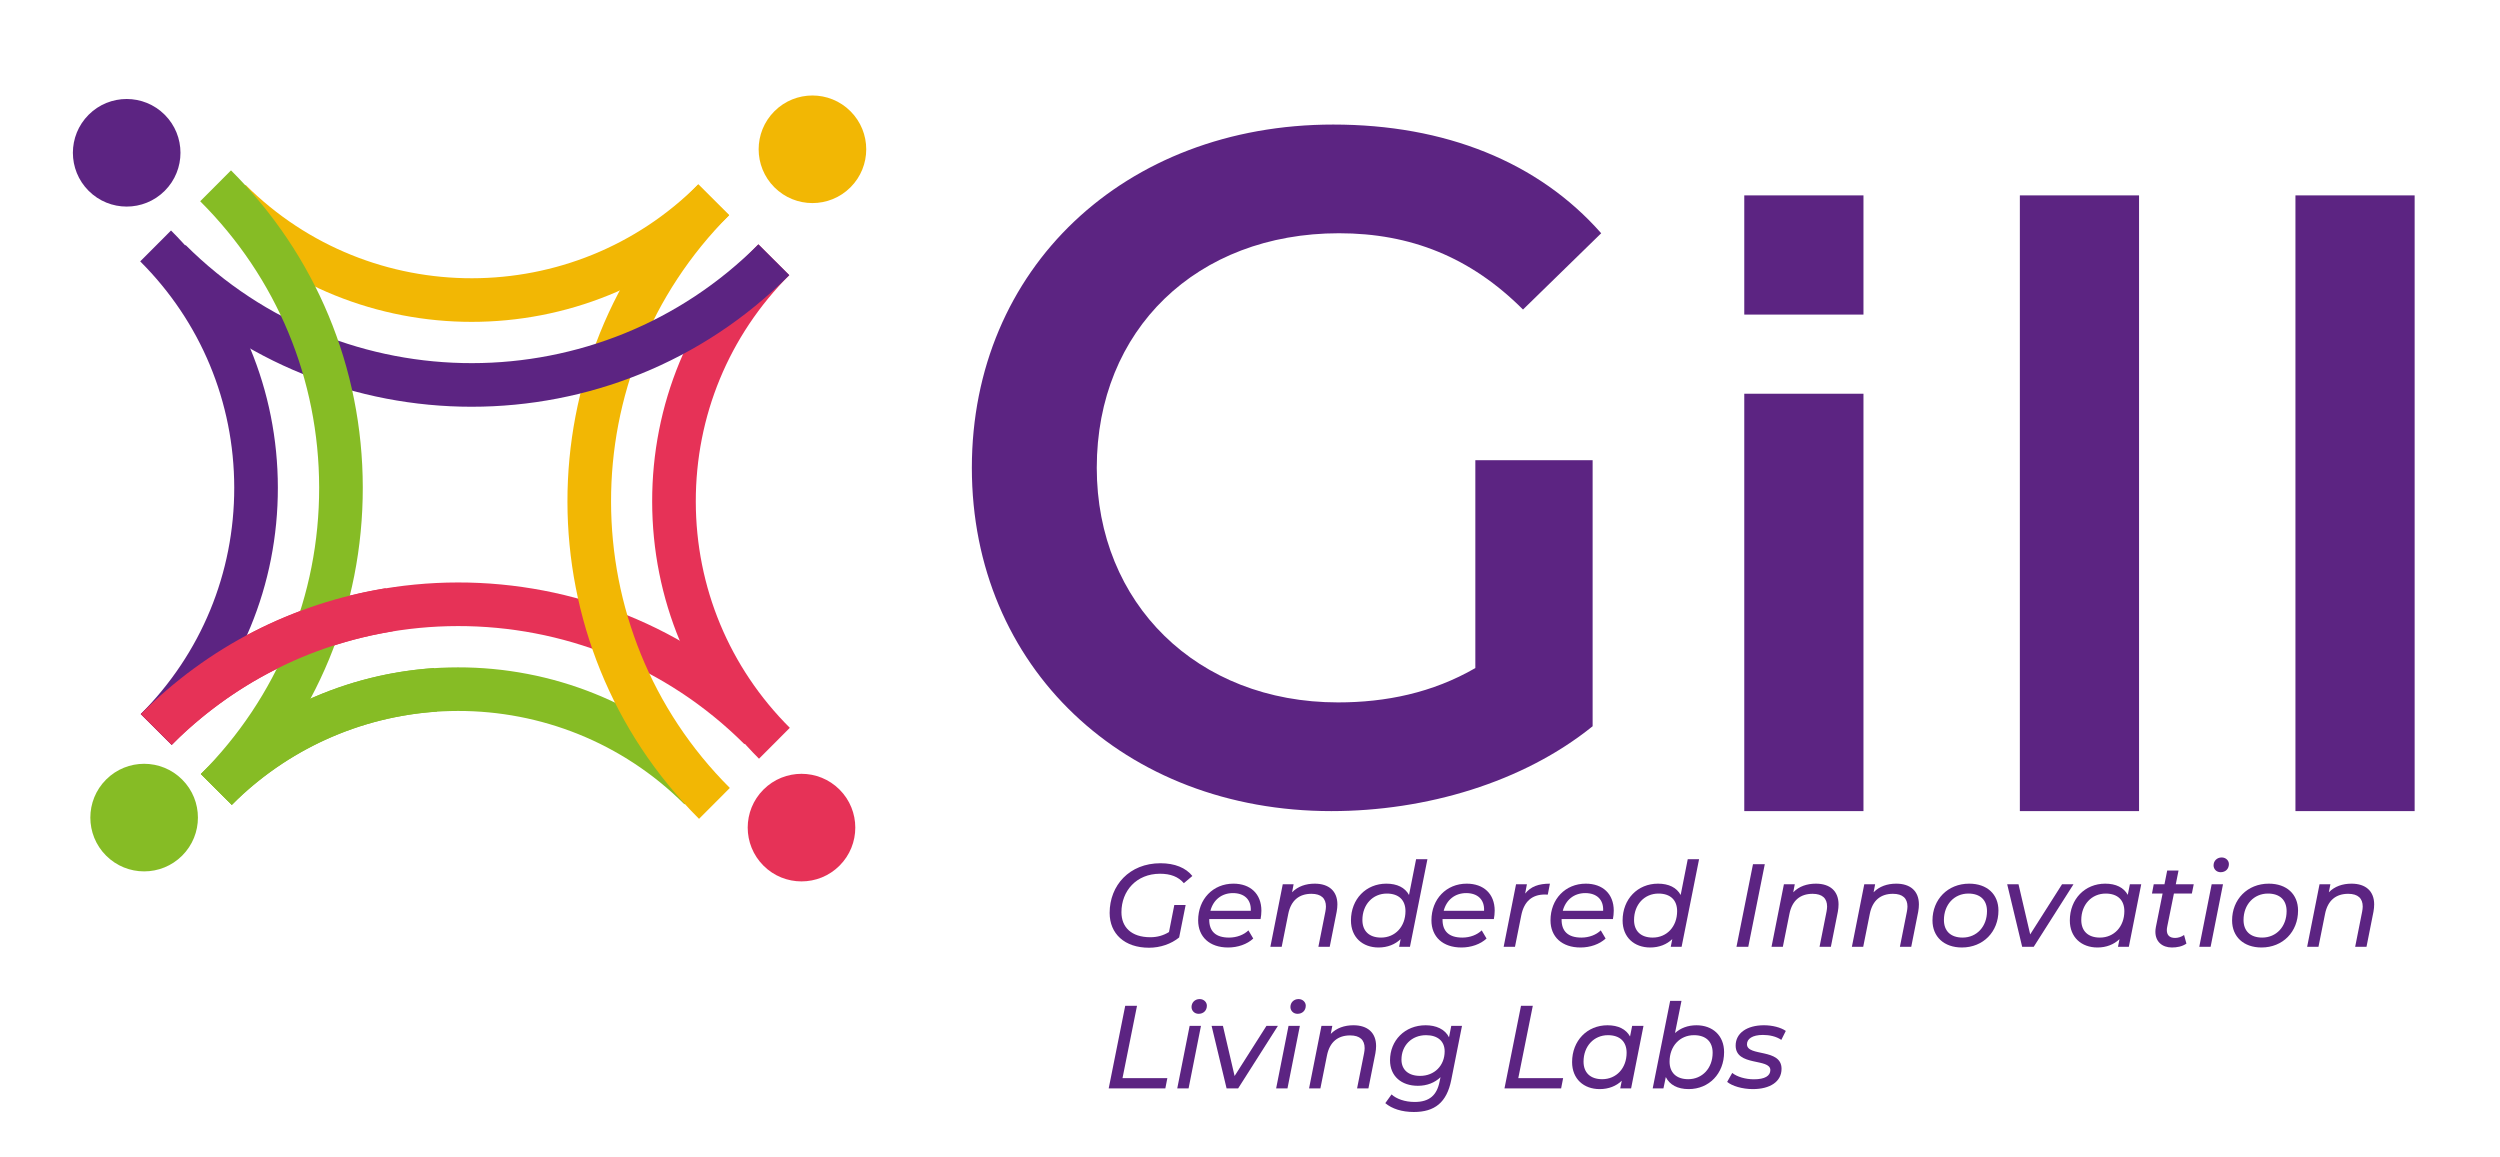
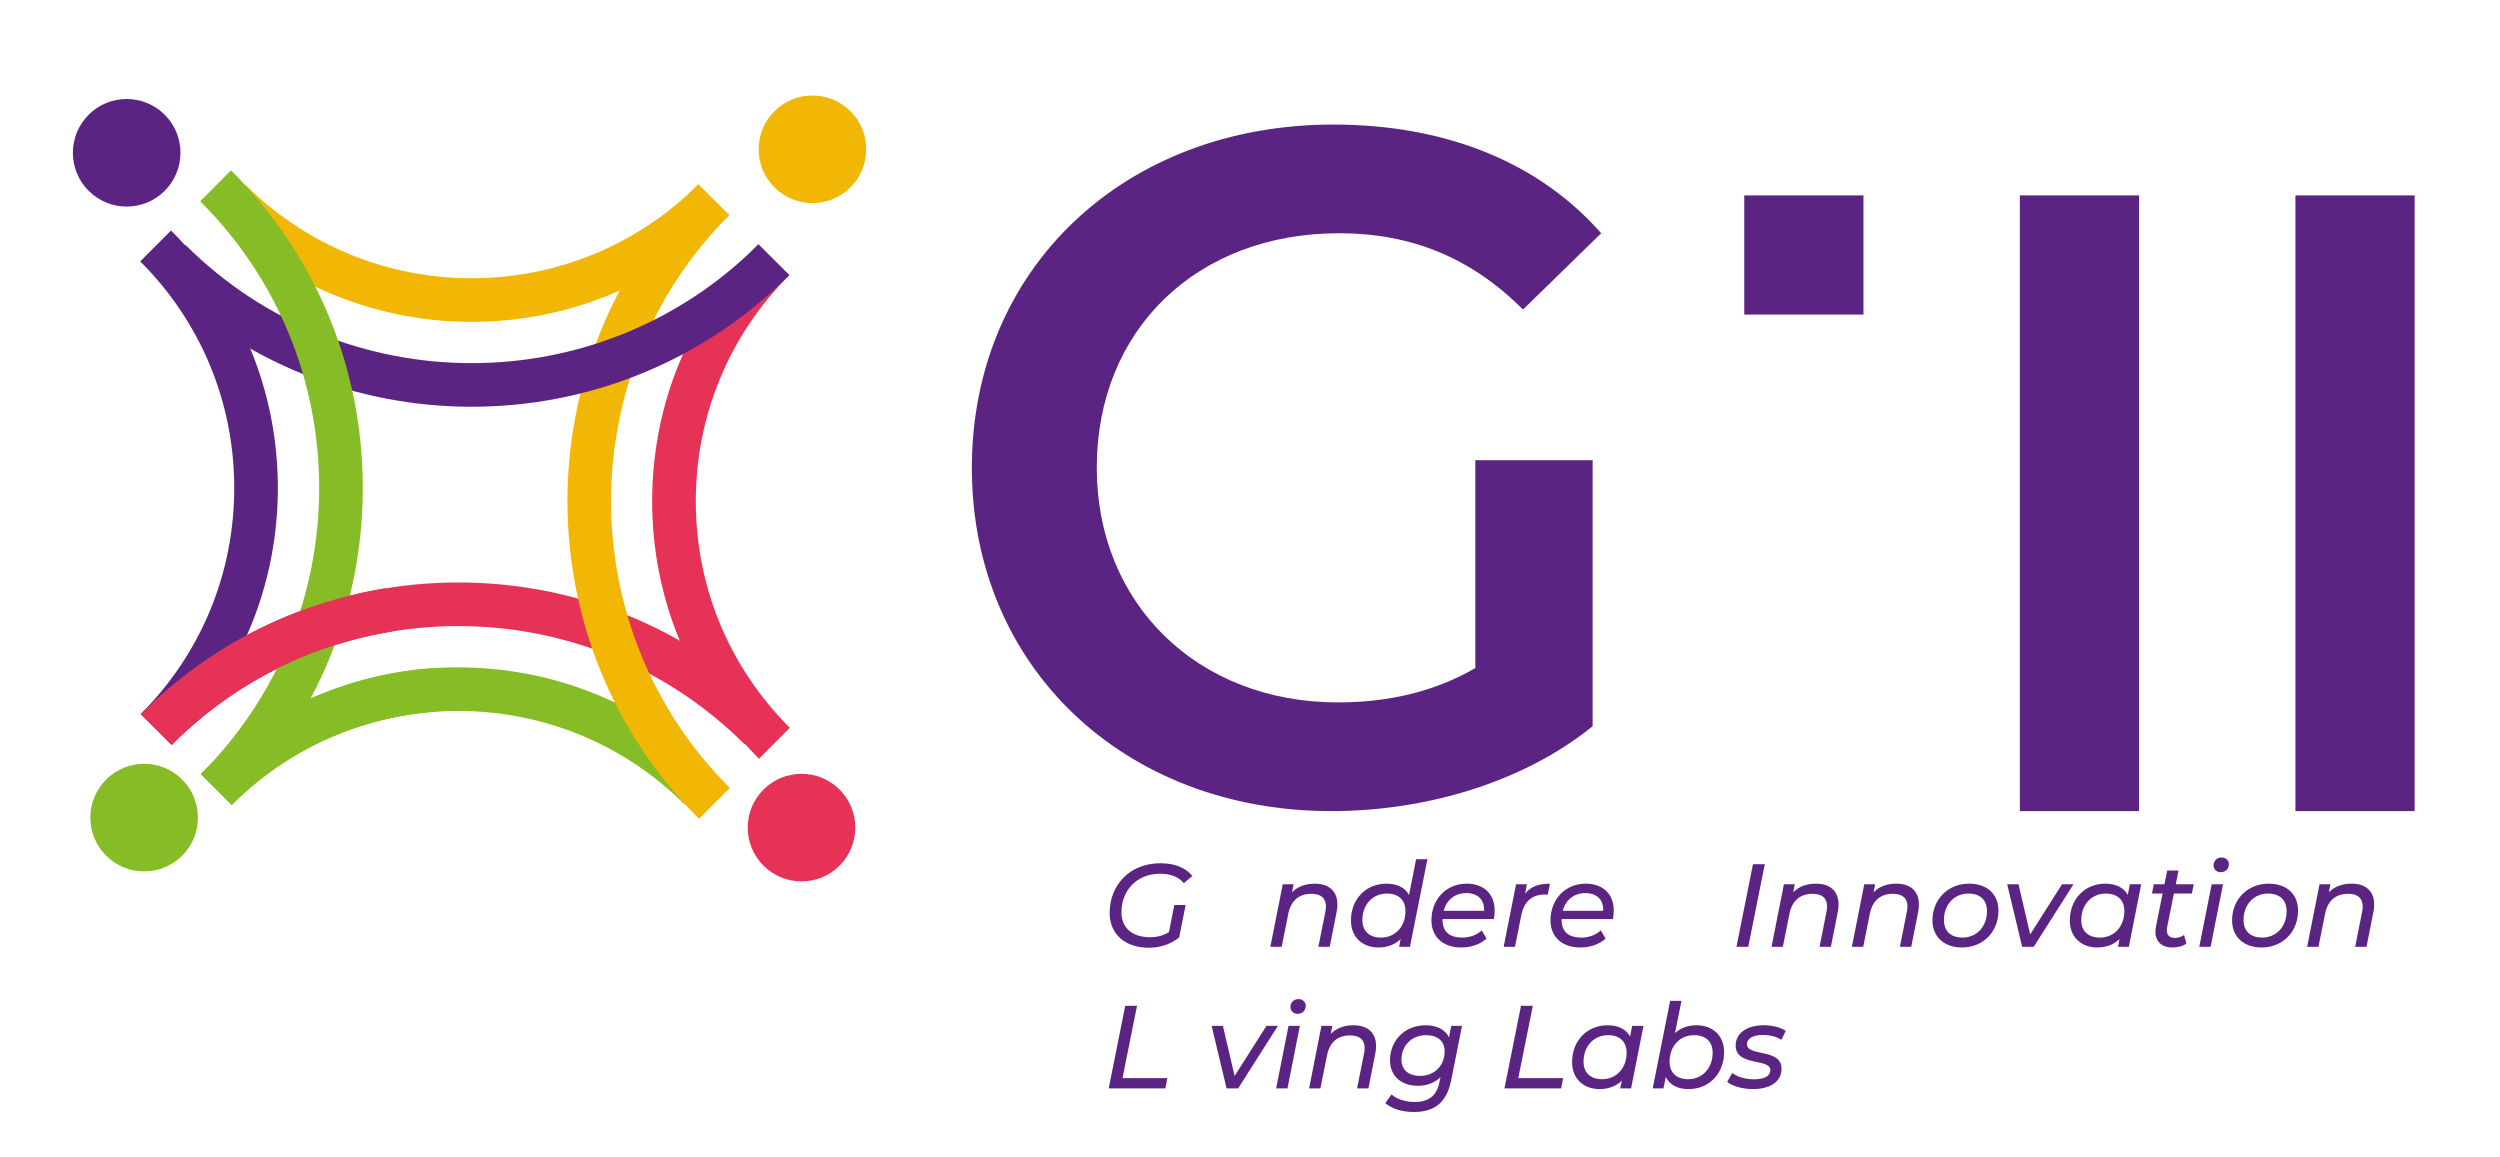
<svg xmlns="http://www.w3.org/2000/svg" id="Capa_1" viewBox="0 0 419.289 194.041">
  <defs>
    <style>.cls-1{fill:#e63257;}.cls-2{fill:#f2b704;}.cls-3{fill:#86bc25;}.cls-4{fill:#5c2482;}</style>
  </defs>
  <path class="cls-4" d="M196.949,151.785h1.9l-1.088,5.442c-1.327,1.089-3.167,1.722-5.047,1.722-4.117,0-6.61-2.355-6.61-5.838,0-4.611,3.305-8.332,8.53-8.332,2.414,0,4.254,.772,5.343,2.137l-1.425,1.208c-.93-1.089-2.236-1.584-3.998-1.584-3.958,0-6.471,2.87-6.471,6.452,0,2.494,1.642,4.196,4.848,4.196,1.168,0,2.197-.297,3.127-.871l.891-4.532Z" />
-   <path class="cls-4" d="M202.808,154.14v.119c0,1.92,1.069,2.989,3.325,2.989,1.306,0,2.494-.475,3.246-1.208l.811,1.366c-1.029,.97-2.612,1.504-4.215,1.504-3.107,0-5.027-1.781-5.027-4.552,0-3.562,2.494-6.155,5.917-6.155,2.83,0,4.691,1.702,4.691,4.532,0,.495-.059,.97-.138,1.405h-8.61Zm.198-1.385h6.769c.099-1.92-1.128-2.969-2.989-2.969-1.9,0-3.305,1.148-3.78,2.969" />
  <path class="cls-4" d="M224.301,151.686c0,.376-.04,.792-.119,1.227l-1.167,5.878h-1.901l1.168-5.878c.06-.316,.099-.613,.099-.871,0-1.365-.791-2.137-2.434-2.137-2.039,0-3.423,1.089-3.879,3.344l-1.108,5.542h-1.9l2.078-10.489h1.82l-.257,1.346c.97-.99,2.296-1.445,3.8-1.445,2.375,0,3.8,1.247,3.8,3.483" />
  <path class="cls-4" d="M239.401,144.106l-2.929,14.685h-1.82l.256-1.287c-.929,.891-2.196,1.405-3.7,1.405-2.672,0-4.632-1.701-4.632-4.532,0-3.602,2.534-6.174,5.938-6.174,1.801,0,3.127,.653,3.8,1.9l1.187-5.997h1.9Zm-3.681,8.708c0-1.86-1.128-2.949-3.127-2.949-2.355,0-4.097,1.841-4.097,4.433,0,1.841,1.128,2.949,3.127,2.949,2.375,0,4.097-1.841,4.097-4.433" />
  <path class="cls-4" d="M241.935,154.14v.119c0,1.92,1.068,2.989,3.324,2.989,1.307,0,2.494-.475,3.246-1.208l.812,1.366c-1.03,.97-2.613,1.504-4.216,1.504-3.107,0-5.027-1.781-5.027-4.552,0-3.562,2.494-6.155,5.917-6.155,2.83,0,4.691,1.702,4.691,4.532,0,.495-.06,.97-.139,1.405h-8.608Zm.197-1.385h6.769c.099-1.92-1.128-2.969-2.989-2.969-1.899,0-3.304,1.148-3.78,2.969" />
  <path class="cls-4" d="M259.945,148.203l-.356,1.84c-.178-.019-.297-.019-.496-.019-2.097,0-3.482,1.108-3.958,3.522l-1.048,5.245h-1.9l2.078-10.489h1.821l-.297,1.563c.95-1.187,2.276-1.662,4.156-1.662" />
  <path class="cls-4" d="M261.904,154.14v.119c0,1.92,1.069,2.989,3.325,2.989,1.306,0,2.493-.475,3.246-1.208l.811,1.366c-1.029,.97-2.613,1.504-4.215,1.504-3.108,0-5.028-1.781-5.028-4.552,0-3.562,2.495-6.155,5.918-6.155,2.83,0,4.691,1.702,4.691,4.532,0,.495-.06,.97-.139,1.405h-8.609Zm.198-1.385h6.769c.098-1.92-1.128-2.969-2.989-2.969-1.9,0-3.305,1.148-3.78,2.969" />
-   <path class="cls-4" d="M284.961,144.106l-2.929,14.685h-1.821l.257-1.287c-.93,.891-2.197,1.405-3.701,1.405-2.672,0-4.631-1.701-4.631-4.532,0-3.602,2.534-6.174,5.938-6.174,1.801,0,3.127,.653,3.8,1.9l1.187-5.997h1.9Zm-3.681,8.708c0-1.86-1.128-2.949-3.127-2.949-2.355,0-4.097,1.841-4.097,4.433,0,1.841,1.128,2.949,3.127,2.949,2.375,0,4.097-1.841,4.097-4.433" />
  <polygon class="cls-4" points="294.005 144.937 295.984 144.937 293.213 158.791 291.234 158.791 294.005 144.937" />
  <path class="cls-4" d="M308.353,151.686c0,.376-.039,.792-.118,1.227l-1.168,5.878h-1.901l1.168-5.878c.06-.316,.099-.613,.099-.871,0-1.365-.791-2.137-2.434-2.137-2.039,0-3.423,1.089-3.878,3.344l-1.109,5.542h-1.9l2.078-10.489h1.821l-.258,1.346c.97-.99,2.296-1.445,3.8-1.445,2.375,0,3.8,1.247,3.8,3.483" />
  <path class="cls-4" d="M321.831,151.686c0,.376-.039,.792-.118,1.227l-1.168,5.878h-1.901l1.168-5.878c.06-.316,.099-.613,.099-.871,0-1.365-.791-2.137-2.434-2.137-2.039,0-3.423,1.089-3.878,3.344l-1.109,5.542h-1.9l2.078-10.489h1.821l-.258,1.346c.97-.99,2.296-1.445,3.8-1.445,2.375,0,3.8,1.247,3.8,3.483" />
  <path class="cls-4" d="M324.107,154.377c0-3.542,2.574-6.174,6.156-6.174,2.988,0,4.908,1.761,4.908,4.512,0,3.562-2.554,6.194-6.136,6.194-2.988,0-4.928-1.801-4.928-4.532m9.144-1.563c0-1.86-1.128-2.949-3.127-2.949-2.355,0-4.097,1.841-4.097,4.433,0,1.841,1.128,2.949,3.127,2.949,2.375,0,4.097-1.841,4.097-4.433" />
  <polygon class="cls-4" points="347.758 148.302 341.088 158.791 339.149 158.791 336.636 148.302 338.535 148.302 340.494 156.713 345.838 148.302 347.758 148.302" />
  <path class="cls-4" d="M359.117,148.301l-2.078,10.49h-1.821l.257-1.287c-.93,.891-2.197,1.405-3.701,1.405-2.672,0-4.631-1.701-4.631-4.532,0-3.602,2.534-6.174,5.938-6.174,1.801,0,3.106,.653,3.78,1.88l.356-1.782h1.9Zm-2.83,4.513c0-1.86-1.128-2.949-3.127-2.949-2.355,0-4.097,1.841-4.097,4.433,0,1.841,1.128,2.949,3.127,2.949,2.375,0,4.097-1.841,4.097-4.433" />
-   <path class="cls-4" d="M363.472,155.446c-.039,.198-.06,.376-.06,.554,0,.812,.436,1.306,1.386,1.306,.515,0,1.069-.178,1.504-.494l.396,1.445c-.712,.494-1.603,.652-2.434,.652-1.643,0-2.771-.989-2.771-2.631,0-.238,.02-.515,.08-.792l1.128-5.621h-1.782l.297-1.564h1.801l.455-2.295h1.9l-.456,2.295h3.009l-.316,1.564h-3.009l-1.128,5.581Z" />
+   <path class="cls-4" d="M363.472,155.446c-.039,.198-.06,.376-.06,.554,0,.812,.436,1.306,1.386,1.306,.515,0,1.069-.178,1.504-.494l.396,1.445c-.712,.494-1.603,.652-2.434,.652-1.643,0-2.771-.989-2.771-2.631,0-.238,.02-.515,.08-.792l1.128-5.621h-1.782l.297-1.564h1.801l.455-2.295h1.9l-.456,2.295h3.009l-.316,1.564h-3.009Z" />
  <path class="cls-4" d="M370.933,148.302h1.9l-2.078,10.489h-1.901l2.079-10.489Zm.316-3.167c0-.732,.555-1.326,1.366-1.326,.693,0,1.207,.515,1.207,1.109,0,.811-.574,1.365-1.386,1.365-.692,0-1.187-.515-1.187-1.148" />
  <path class="cls-4" d="M374.356,154.377c0-3.542,2.574-6.174,6.156-6.174,2.988,0,4.908,1.761,4.908,4.512,0,3.562-2.554,6.194-6.136,6.194-2.988,0-4.928-1.801-4.928-4.532m9.144-1.563c0-1.86-1.128-2.949-3.127-2.949-2.355,0-4.097,1.841-4.097,4.433,0,1.841,1.128,2.949,3.127,2.949,2.375,0,4.097-1.841,4.097-4.433" />
  <path class="cls-4" d="M398.185,151.686c0,.376-.039,.792-.118,1.227l-1.168,5.878h-1.901l1.168-5.878c.06-.316,.099-.613,.099-.871,0-1.365-.791-2.137-2.434-2.137-2.039,0-3.423,1.089-3.878,3.344l-1.109,5.542h-1.9l2.078-10.489h1.821l-.258,1.346c.97-.99,2.296-1.445,3.8-1.445,2.375,0,3.8,1.247,3.8,3.483" />
  <polygon class="cls-4" points="188.717 168.687 190.696 168.687 188.262 180.819 195.782 180.819 195.446 182.541 185.946 182.541 188.717 168.687" />
-   <path class="cls-4" d="M199.522,172.052h1.9l-2.078,10.489h-1.9l2.078-10.489Zm.317-3.167c0-.732,.554-1.326,1.366-1.326,.692,0,1.207,.515,1.207,1.109,0,.811-.574,1.365-1.386,1.365-.692,0-1.187-.515-1.187-1.148" />
  <polygon class="cls-4" points="214.326 172.051 207.656 182.54 205.717 182.54 203.203 172.051 205.103 172.051 207.062 180.462 212.406 172.051 214.326 172.051" />
  <path class="cls-4" d="M216.108,172.052h1.9l-2.078,10.489h-1.901l2.079-10.489Zm.316-3.167c0-.732,.555-1.326,1.366-1.326,.693,0,1.207,.515,1.207,1.109,0,.811-.574,1.365-1.386,1.365-.692,0-1.187-.515-1.187-1.148" />
  <path class="cls-4" d="M230.792,175.435c0,.376-.04,.792-.119,1.227l-1.167,5.878h-1.901l1.168-5.878c.06-.316,.099-.613,.099-.871,0-1.365-.791-2.137-2.434-2.137-2.039,0-3.423,1.089-3.879,3.344l-1.108,5.542h-1.9l2.078-10.489h1.82l-.257,1.346c.97-.99,2.296-1.445,3.8-1.445,2.375,0,3.8,1.247,3.8,3.483" />
  <path class="cls-4" d="M245.2,172.051l-1.801,9.065c-.753,3.799-2.791,5.382-6.274,5.382-1.999,0-3.661-.534-4.789-1.484l1.049-1.464c.811,.752,2.236,1.266,3.879,1.266,2.473,0,3.72-1.128,4.175-3.404l.159-.752c-.95,.911-2.237,1.445-3.8,1.445-2.771,0-4.67-1.623-4.67-4.275,0-3.325,2.474-5.878,5.976-5.878,1.722,0,3.226,.634,3.918,2.019l.377-1.92h1.801Zm-2.909,4.275c0-1.682-1.148-2.711-3.127-2.711-2.394,0-4.117,1.722-4.117,4.096,0,1.702,1.168,2.732,3.127,2.732,2.395,0,4.117-1.722,4.117-4.117" />
  <polygon class="cls-4" points="255.096 168.687 257.075 168.687 254.641 180.819 262.161 180.819 261.825 182.541 252.325 182.541 255.096 168.687" />
  <path class="cls-4" d="M275.639,172.051l-2.078,10.49h-1.821l.257-1.287c-.93,.891-2.197,1.405-3.701,1.405-2.672,0-4.631-1.702-4.631-4.532,0-3.602,2.534-6.174,5.938-6.174,1.801,0,3.106,.653,3.78,1.88l.356-1.782h1.9Zm-2.83,4.513c0-1.86-1.129-2.949-3.127-2.949-2.355,0-4.097,1.841-4.097,4.433,0,1.841,1.128,2.949,3.127,2.949,2.374,0,4.097-1.841,4.097-4.433" />
  <path class="cls-4" d="M289.157,176.465c0,3.602-2.533,6.194-5.938,6.194-1.86,0-3.185-.712-3.838-2.018l-.396,1.9h-1.802l2.93-14.685h1.899l-1.087,5.403c.929-.831,2.136-1.306,3.601-1.306,2.672,0,4.631,1.682,4.631,4.512m-1.92,.099c0-1.86-1.128-2.949-3.127-2.949-2.375,0-4.097,1.841-4.097,4.433,0,1.841,1.128,2.949,3.127,2.949,2.356,0,4.097-1.841,4.097-4.433" />
  <path class="cls-4" d="M289.671,181.452l.851-1.504c.811,.653,2.216,1.068,3.641,1.068,1.821,0,2.751-.573,2.751-1.543,0-2.039-5.818-.574-5.818-4.117,0-2.078,1.88-3.404,4.75-3.404,1.385,0,2.809,.356,3.661,.95l-.752,1.505c-.852-.594-2.019-.832-3.088-.832-1.761,0-2.672,.653-2.672,1.564,0,2.117,5.799,.633,5.799,4.116,0,2.177-1.959,3.404-4.809,3.404-1.781,0-3.463-.515-4.314-1.207" />
  <path class="cls-4" d="M247.437,77.182h19.672v44.62c-11.677,9.436-27.99,14.233-43.82,14.233-34.705,0-60.294-24.149-60.294-57.572s25.589-57.573,60.613-57.573c18.71,0,34.384,6.237,44.938,18.23l-13.114,12.795c-8.794-8.797-18.87-12.795-30.865-12.795-23.83,0-40.622,16.153-40.622,39.343,0,22.708,16.792,39.341,40.462,39.341,7.995,0,15.834-1.598,23.03-5.758v-34.864Z" />
-   <rect class="cls-4" x="292.542" y="66.035" width="19.991" height="70" />
  <rect class="cls-4" x="338.761" y="32.77" width="19.991" height="103.265" />
  <rect class="cls-4" x="384.982" y="32.77" width="19.991" height="103.265" />
  <rect class="cls-4" x="292.542" y="32.77" width="19.991" height="19.991" />
  <path class="cls-1" d="M28.788,124.924l-5.181-5.168c29.303-29.372,77.037-29.43,106.41-.13l-5.168,5.181c-26.516-26.451-69.609-26.399-96.061,.117" />
  <path class="cls-3" d="M38.872,134.983l-5.181-5.168c23.756-23.811,62.454-23.858,86.266-.105l-5.168,5.181c-20.956-20.906-55.013-20.864-75.917,.092" />
  <path class="cls-2" d="M117.238,137.332c-29.373-29.301-29.431-77.036-.13-106.409l5.181,5.168c-26.452,26.516-26.4,69.609,.117,96.06l-5.168,5.181Z" />
  <path class="cls-1" d="M127.297,127.248c-11.535-11.507-17.899-26.817-17.919-43.111-.019-16.293,6.307-31.619,17.814-43.155l5.18,5.168c-10.127,10.152-15.694,23.639-15.677,37.978,.018,14.339,5.618,27.813,15.77,37.939l-5.168,5.181Z" />
  <path class="cls-4" d="M79.102,68.219c-19.237,0-38.476-7.311-53.139-21.938l5.168-5.181c26.515,26.452,69.609,26.399,96.061-.117l5.181,5.168c-14.674,14.71-33.972,22.068-53.271,22.068" />
  <path class="cls-2" d="M79.102,53.982c-15.596,0-31.192-5.927-43.08-17.785l5.168-5.181c20.955,20.904,55.012,20.864,75.917-.092l5.181,5.168c-11.896,11.925-27.54,17.89-43.186,17.89" />
  <path class="cls-3" d="M38.872,134.983l-5.181-5.168c12.814-12.845,19.859-29.911,19.837-48.054-.022-18.144-7.108-35.193-19.953-48.006l5.168-5.181c14.228,14.195,22.078,33.08,22.102,53.178,.025,20.098-7.779,39.002-21.973,53.231" />
  <path class="cls-4" d="M28.788,124.924l-5.181-5.168c10.127-10.151,15.695-23.639,15.678-37.978-.018-14.339-5.619-27.812-15.77-37.939l5.168-5.181c11.535,11.508,17.899,26.818,17.918,43.111,.02,16.294-6.306,31.62-17.813,43.155" />
  <path class="cls-1" d="M28.799,124.933l-5.181-5.168c11.228-11.255,25.43-18.556,41.069-21.112l1.181,7.221c-14.114,2.308-26.933,8.898-37.069,19.059" />
  <path class="cls-3" d="M38.883,134.993l-5.181-5.168c10.457-10.483,24.344-16.798,39.101-17.783l.488,7.301c-12.986,.867-25.205,6.424-34.408,15.65" />
  <path class="cls-2" d="M142.639,31.417c-3.523,3.523-9.236,3.523-12.759,0-3.524-3.523-3.524-9.236,0-12.759,3.523-3.524,9.236-3.524,12.759,0,3.523,3.523,3.523,9.236,0,12.759" />
  <path class="cls-3" d="M30.553,143.503c-3.523,3.523-9.236,3.523-12.759,0-3.524-3.523-3.524-9.236,0-12.759,3.523-3.524,9.236-3.524,12.759,0,3.523,3.523,3.523,9.236,0,12.759" />
  <path class="cls-4" d="M27.626,32.005c-3.523,3.523-9.236,3.523-12.759,0-3.524-3.523-3.524-9.236,0-12.759,3.523-3.524,9.236-3.524,12.759,0,3.523,3.523,3.523,9.236,0,12.759" />
  <path class="cls-1" d="M140.804,145.183c-3.523,3.523-9.236,3.523-12.759,0-3.524-3.523-3.524-9.236,0-12.759,3.523-3.524,9.236-3.524,12.759,0,3.523,3.523,3.523,9.236,0,12.759" />
</svg>